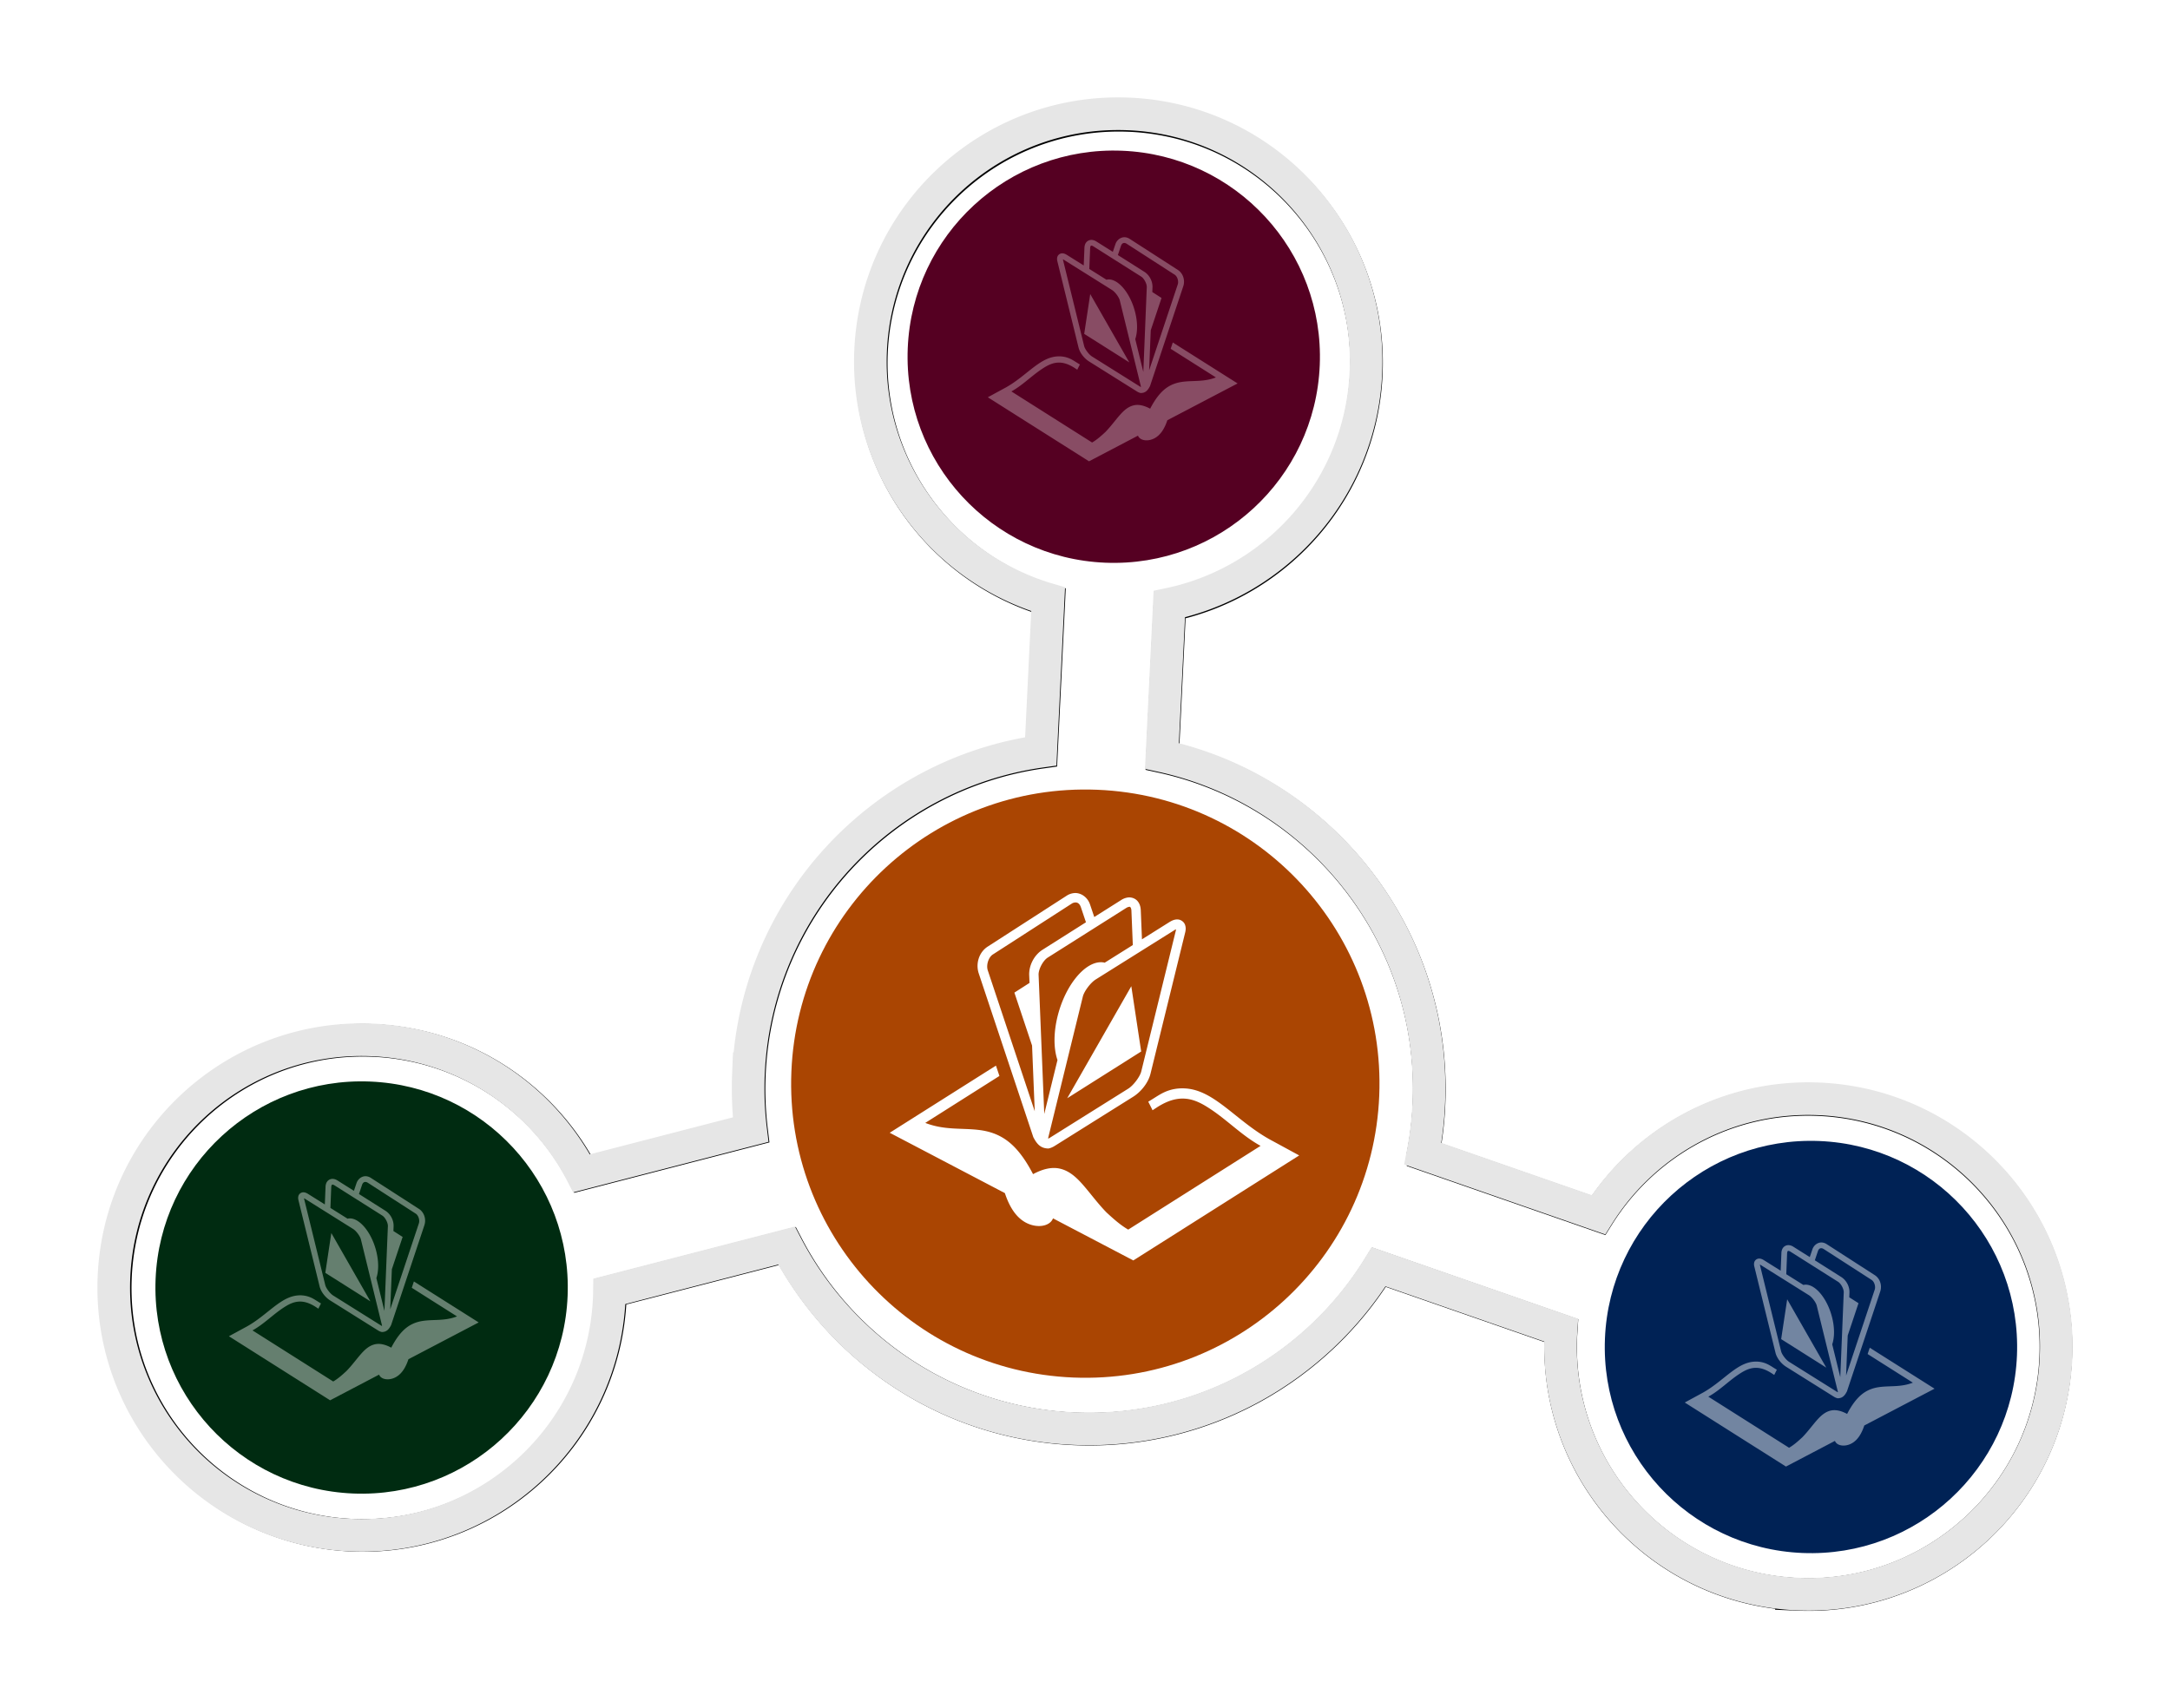
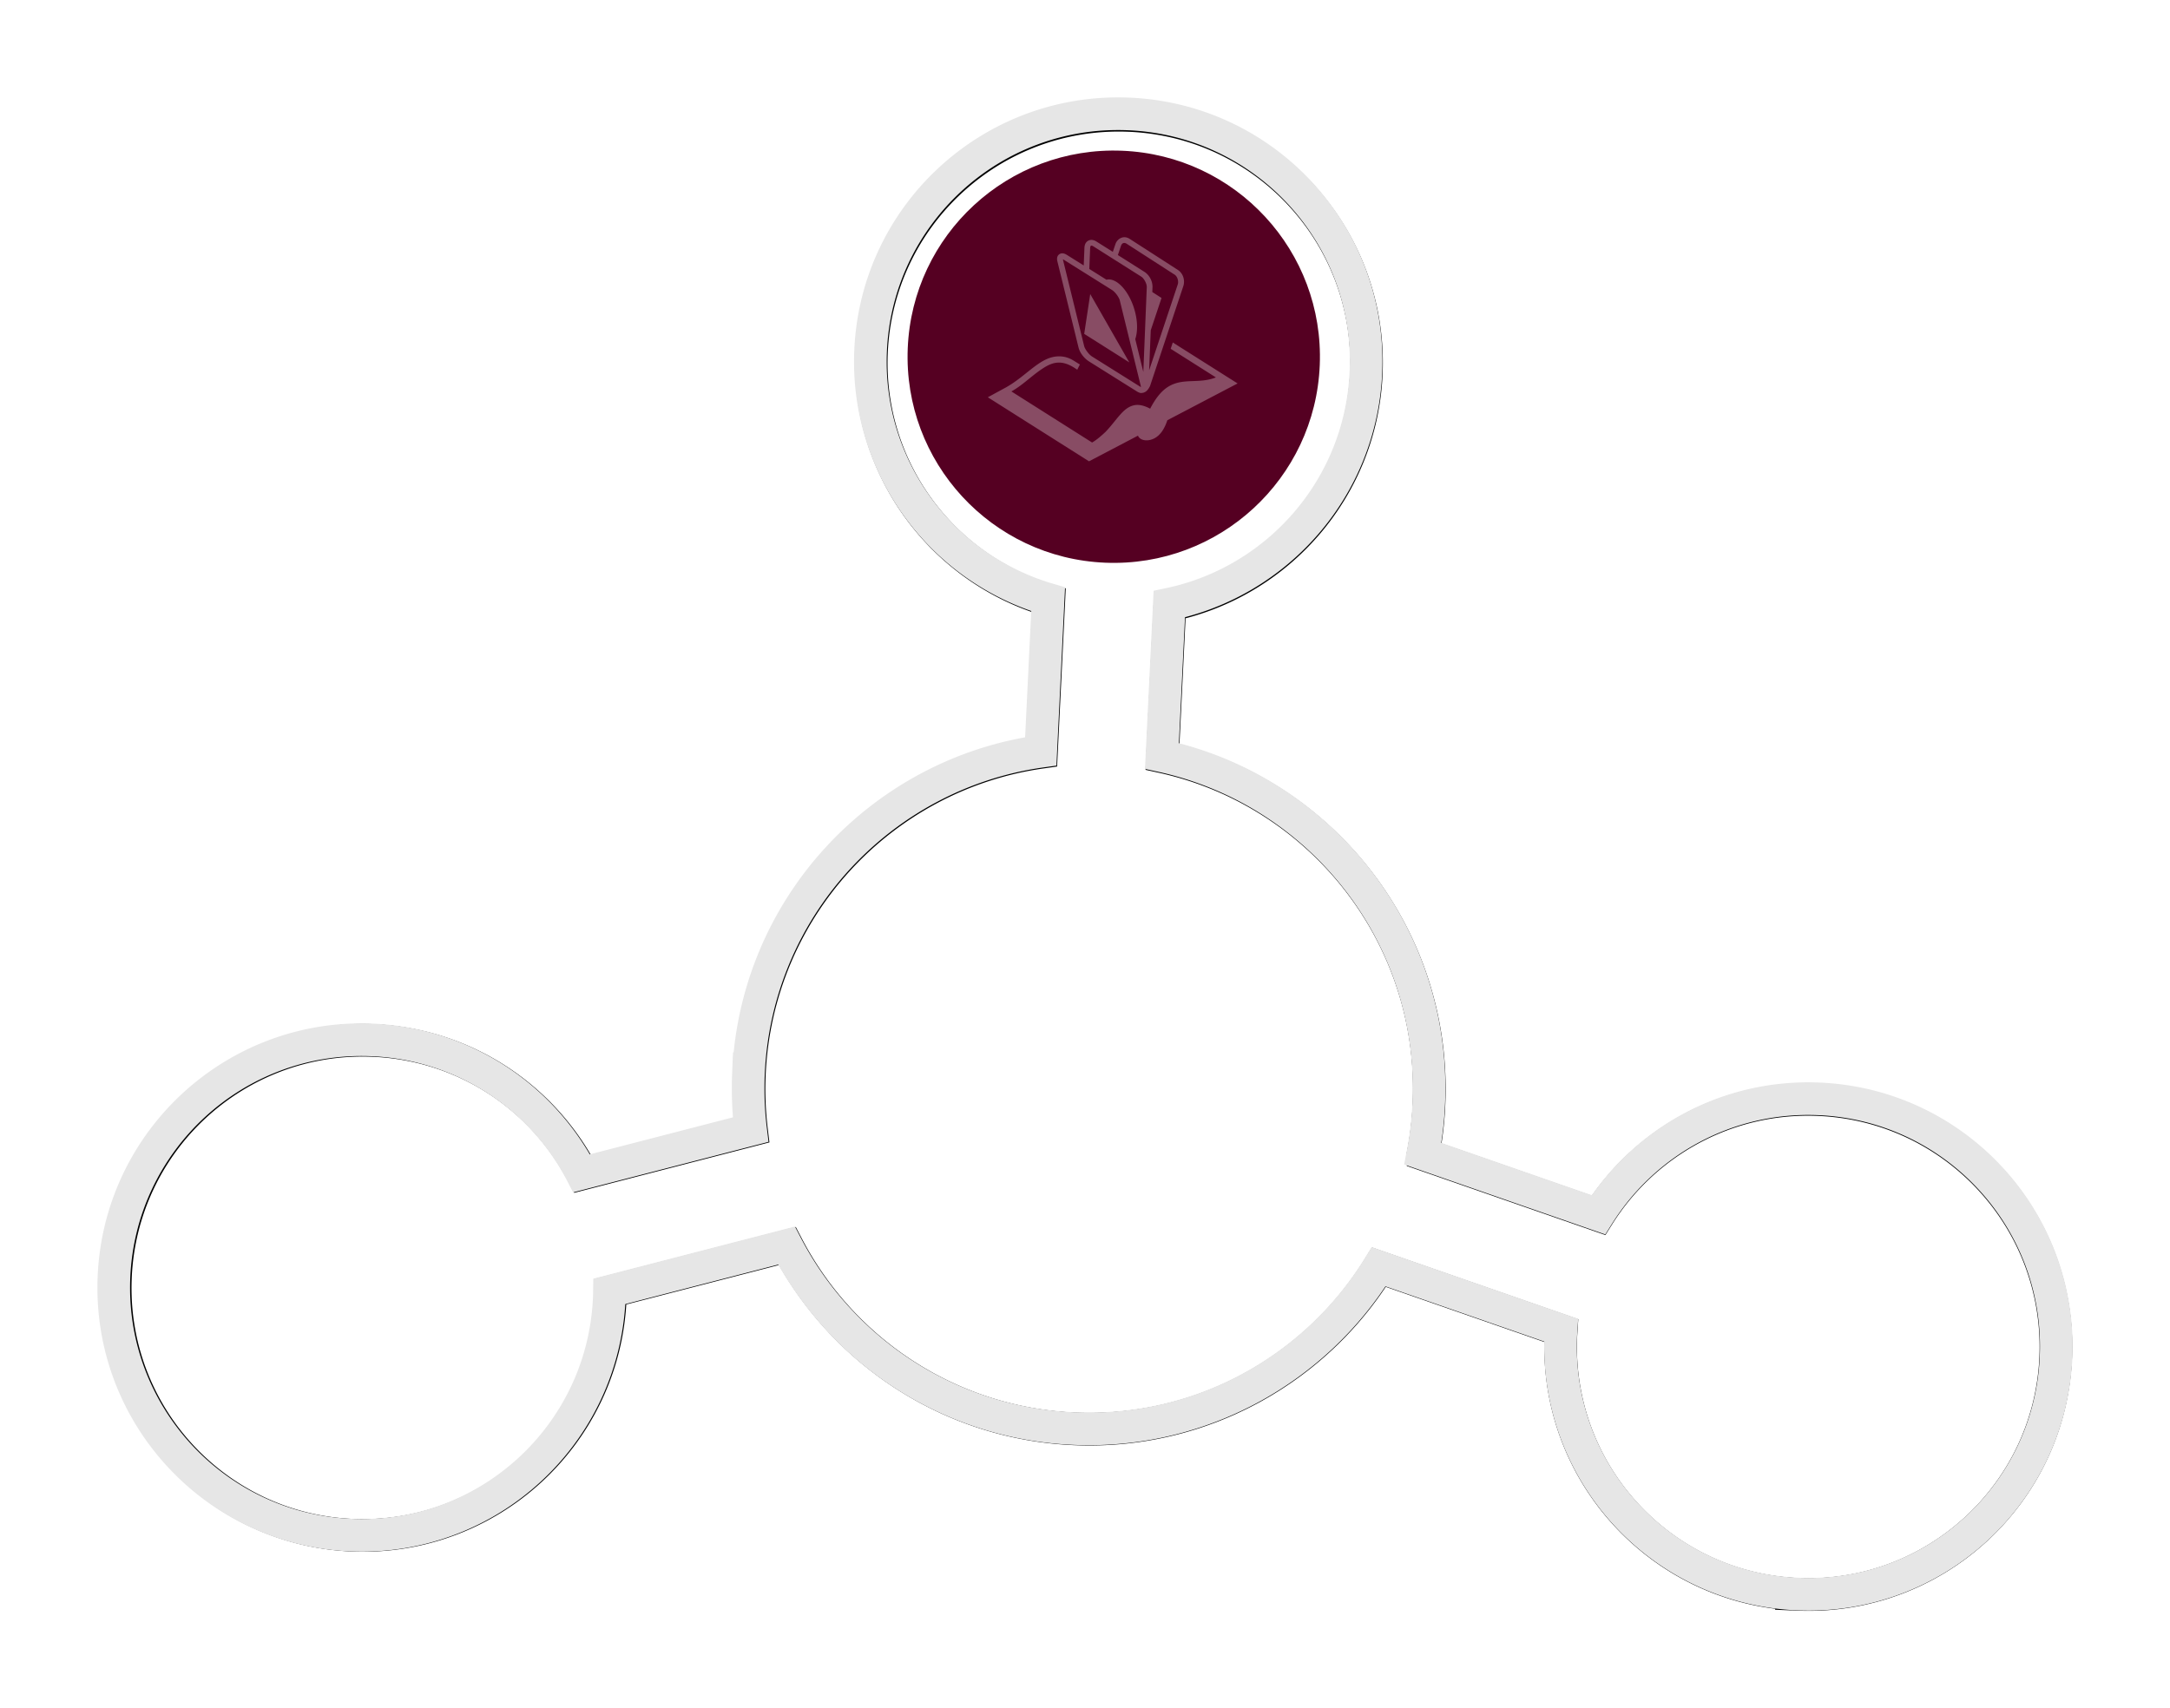
<svg xmlns="http://www.w3.org/2000/svg" viewBox="0 0 358.21 281.98">
  <defs>
    <filter id="a" color-interpolation-filters="sRGB">
      <feGaussianBlur stdDeviation="24.861" />
    </filter>
  </defs>
  <path transform="matrix(-.269 -.011 .011 -.269 271.534 308.525)" d="M-87 171.97c-83.857 0-151.84 67.955-151.84 151.81 0 83.857 67.987 151.84 151.84 151.84 56.416 0 105.63-30.766 131.81-76.438l109 33a210.056 210.056 0 00-2.375 31.594c0 102.7 74.236 188.1 171.97 205.41l-.719 93.094c-65.81 16.64-114.53 76.25-114.53 147.23 0 83.857 67.987 151.84 151.84 151.84 83.857 0 151.84-67.987 151.84-151.84 0-71.1-48.893-130.77-114.88-147.28l.719-93.25c97.191-17.75 170.88-102.87 170.88-205.19 0-11.454-.943-22.673-2.719-33.625l102.35-30.96c26.178 45.672 75.396 76.438 131.81 76.438 83.857 0 151.84-67.987 151.84-151.84 0-83.857-67.987-151.81-151.84-151.81-83.857 0-151.84 67.955-151.84 151.81 0 1.28.031 2.572.063 3.844l-107.22 32.43c-35.98-62.65-103.57-104.84-181-104.84-78.172 0-146.29 43.017-182 106.66l-113.22-34.26c.031-1.272.062-2.565.062-3.844 0-83.857-67.987-151.81-151.84-151.81z" filter="url(#a)" stroke="#000" stroke-linecap="round" stroke-width="20" fill="none" />
  <path d="M296.854 263.175c22.578.92 41.629-16.631 42.549-39.21.92-22.578-16.64-41.63-39.218-42.55-15.19-.619-28.78 7.125-36.329 19.135l-28.986-10.081c.535-2.758.868-5.588.986-8.48 1.127-27.652-17.924-51.46-44.049-57.192l1.215-25.058c17.902-3.757 31.674-19.271 32.453-38.382.92-22.578-16.64-41.63-39.218-42.55-22.578-.92-41.63 16.64-42.55 39.218-.78 19.144 11.73 35.745 29.314 40.916l-1.217 25.1c-26.363 3.712-47.137 25.823-48.259 53.372a56.532 56.532 0 00.363 9.083l-27.896 7.215c-6.547-12.584-19.462-21.408-34.652-22.027-22.578-.92-41.63 16.64-42.55 39.218-.92 22.578 16.64 41.621 39.218 42.541 22.578.92 41.63-16.63 42.55-39.21.013-.344.02-.693.025-1.035l29.224-7.558c9 17.264 26.735 29.365 47.584 30.215 21.048.858 39.86-9.977 50.174-26.72l30.108 10.464c-.023.342-.045.69-.06 1.034-.92 22.578 16.64 41.621 39.219 42.541z" stroke="#e6e6e6" stroke-linecap="round" stroke-width="5.389" fill="none" />
-   <path d="M130.637 176.929c1.092-26.797 23.7-47.635 50.497-46.543s47.635 23.7 46.543 50.497-23.7 47.634-50.497 46.542-47.634-23.7-46.543-50.496z" opacity=".99" fill="#a40" />
-   <path d="M264.934 220.998c.765-18.782 16.611-33.387 35.393-32.622s33.387 16.612 32.622 35.393-16.612 33.387-35.393 32.622-33.387-16.611-32.622-35.393z" fill="#025" />
  <path d="M149.844 57.508c.765-18.782 16.611-33.387 35.393-32.622s33.387 16.612 32.622 35.393-16.612 33.387-35.393 32.622-33.387-16.611-32.622-35.393z" fill="#502" />
-   <path d="M25.684 211.178c.765-18.782 16.611-33.387 35.393-32.622s33.387 16.612 32.622 35.393-16.612 33.387-35.393 32.622-33.387-16.611-32.622-35.393z" fill="#002b11" />
-   <path d="M177.642 147.438c1.015.071 1.94.822 2.296 1.892l.697 2.064 4.433-2.797a2.748 2.748 0 011.102-.424c.562-.074 1.166.12 1.555.533.389.412.563.97.588 1.582l.195 4.791 4.486-2.817c.487-.305.944-.512 1.497-.458.449.043.918.375 1.098.803s.167.873.054 1.333l-5.725 23.328c-.359 1.463-1.54 2.97-2.859 3.798l-12.931 8.105c-.347.217-.708.38-1.065.44-1.262-.017-1.893-.707-2.494-1.883l-9.004-27.024c-.542-1.627.051-3.506 1.48-4.426l13.028-8.398a2.723 2.723 0 011.137-.425c.148-.018.287-.028.433-.017zm-.226 1.561c-.15.019-.326.072-.497.183l-13.028 8.397c-.708.457-1.132 1.73-.831 2.632l7.749 23.249-.442-10.844-2.918-8.74 2.497-1.6-.052-1.26c-.066-1.64.825-3.345 2.21-4.222l7.159-4.532-.821-2.438c-.225-.676-.591-.879-1.026-.825zm9.105.712c-.029-.011-.068-.005-.144.006a1.209 1.209 0 00-.462.18l-12.964 8.197c-.774.49-1.544 1.944-1.507 2.858l.935 22.95 2.182-8.895c-.652-1.901-.678-4.6.091-7.51 1.288-4.87 4.34-8.56 6.992-8.638.176-.005.351.005.524.033.064.01.12.031.182.047l4.647-2.915-.23-5.674c-.015-.346-.114-.512-.168-.57-.028-.03-.047-.058-.076-.07zm7.586 3.75c-.045-.046-.19.069-.3.14l-12.932 8.104c-.874.547-1.917 1.973-2.123 2.81l-5.724 23.347c-.047.207.21.02.287-.03l12.934-8.103c.871-.546 1.935-1.997 2.14-2.83l5.725-23.328c.01-.06.011-.093-.004-.108zm-7.359 9.358l1.63 10.777-12.207 7.715 10.577-18.492zm-22.344 13.107l.575 1.709-12.242 7.752c3.18 1.224 5.938.82 8.798 1.157 1.633.193 3.294.67 4.877 1.895 1.433 1.108 2.786 2.842 4.117 5.407 1.678-.902 3.152-1.208 4.456-.903 1.51.353 2.661 1.393 3.733 2.608 1.228 1.393 2.42 3.056 3.922 4.604 1.136 1.048 2.264 2.068 3.599 2.848l21.847-13.827c-3.141-1.728-5.618-4.398-8.63-6.307-1.31-.845-2.537-1.394-3.83-1.485-1.327-.095-2.777.253-4.58 1.395l-.791.519c-.227-.474-.47-.945-.708-1.415.856-.497 1.78-1.158 2.625-1.55 1.228-.57 2.434-.713 3.565-.633 1.725.122 3.27.843 4.747 1.81 2.952 1.933 5.76 4.851 9.626 6.879l4.355 2.367-27.385 17.336-13.256-6.948c-.5 1.32-2.6 1.69-4.446.723-1.843-.967-2.869-2.98-3.5-4.891l-19.009-9.962 17.538-11.088z" fill="#fff" />
-   <path d="M300.572 205.127c-.62.043-1.183.501-1.4 1.154l-.426 1.259-2.704-1.706a1.676 1.676 0 00-.672-.259 1.123 1.123 0 00-.948.325c-.238.252-.344.592-.359.965l-.119 2.922-2.736-1.718c-.297-.186-.576-.312-.914-.28-.273.027-.56.23-.669.49s-.102.533-.033.814l3.492 14.229c.219.892.94 1.812 1.744 2.316l7.888 4.944c.21.132.431.232.649.268.77-.01 1.155-.431 1.521-1.148l5.492-16.483c.33-.993-.031-2.139-.903-2.7l-7.946-5.122a1.661 1.661 0 00-.694-.26 1.338 1.338 0 00-.264-.01zm.137.952a.728.728 0 01.304.111l7.946 5.122c.432.279.69 1.055.507 1.606l-4.726 14.18.27-6.614 1.78-5.331-1.524-.976.031-.768c.041-1-.502-2.04-1.347-2.576l-4.367-2.764.5-1.487c.138-.412.361-.536.627-.503zm-5.553.434c.018-.007.041-.003.088.004a.737.737 0 01.282.11l7.907 5c.473.299.942 1.185.92 1.743l-.571 13.998-1.33-5.425c.397-1.16.413-2.806-.056-4.58-.786-2.972-2.648-5.223-4.265-5.27a1.706 1.706 0 00-.32.02c-.039.006-.073.02-.111.029l-2.834-1.778.14-3.46c.01-.212.07-.313.103-.349.017-.018.028-.035.046-.042zm-4.627 2.288c.027-.029.116.042.183.084l7.888 4.944c.533.334 1.169 1.203 1.295 1.715l3.491 14.24c.029.126-.128.011-.175-.018l-7.889-4.943c-.531-.334-1.18-1.218-1.305-1.726l-3.492-14.23c-.007-.036-.007-.056.002-.065zm4.488 5.707l-.994 6.574 7.446 4.706-6.452-11.28zm13.63 7.995l-.351 1.043 7.467 4.728c-1.94.747-3.622.5-5.366.706-.997.118-2.01.409-2.975 1.155-.874.677-1.7 1.734-2.512 3.299-1.023-.55-1.922-.737-2.717-.551-.922.215-1.624.85-2.277 1.59-.75.85-1.476 1.864-2.393 2.809-.692.639-1.38 1.261-2.195 1.737l-13.325-8.434c1.915-1.054 3.426-2.682 5.263-3.847.799-.516 1.548-.85 2.337-.906.809-.057 1.693.155 2.794.851l.482.317c.138-.29.287-.577.431-.863-.522-.303-1.086-.707-1.601-.946a4.348 4.348 0 00-2.174-.386c-1.052.075-1.995.514-2.896 1.104-1.8 1.18-3.513 2.96-5.871 4.196l-2.657 1.444 16.704 10.574 8.086-4.238c.304.805 1.586 1.031 2.711.44 1.125-.589 1.75-1.817 2.136-2.983l11.594-6.075-10.697-6.764z" opacity=".449" fill="#fff" />
  <path d="M60.248 194.187c-.62.043-1.183.501-1.4 1.154l-.426 1.259-2.704-1.706a1.676 1.676 0 00-.672-.259 1.123 1.123 0 00-.948.325c-.238.252-.344.592-.359.965l-.119 2.922-2.736-1.718c-.297-.186-.576-.312-.914-.28-.273.027-.56.23-.669.49s-.102.533-.033.814l3.492 14.229c.219.892.94 1.812 1.744 2.316l7.888 4.944c.21.132.431.232.649.268.77-.01 1.155-.431 1.521-1.148l5.492-16.483c.33-.993-.031-2.139-.903-2.7l-7.946-5.122a1.661 1.661 0 00-.694-.26 1.338 1.338 0 00-.264-.01zm.137.952a.728.728 0 01.304.111l7.946 5.122c.432.279.69 1.055.507 1.606l-4.726 14.18.27-6.614 1.78-5.331-1.524-.976.031-.768c.041-1-.502-2.04-1.347-2.576l-4.367-2.764.5-1.487c.138-.412.361-.536.627-.503zm-5.553.434c.018-.007.041-.003.088.004a.737.737 0 01.282.11l7.907 5c.473.299.942 1.185.92 1.743l-.571 13.998-1.33-5.425c.397-1.16.413-2.806-.056-4.58-.786-2.972-2.648-5.223-4.265-5.27a1.706 1.706 0 00-.32.02c-.039.006-.073.02-.111.029l-2.834-1.778.14-3.46c.01-.212.07-.313.103-.349.017-.018.028-.035.046-.042zm-4.627 2.288c.027-.029.116.042.183.084l7.888 4.944c.533.334 1.169 1.203 1.295 1.715l3.491 14.24c.029.126-.128.011-.175-.018l-7.889-4.943c-.531-.334-1.18-1.218-1.305-1.726l-3.492-14.23c-.007-.036-.007-.056.002-.065zm4.488 5.707l-.994 6.574 7.446 4.706-6.452-11.28zm13.63 7.995l-.351 1.043 7.467 4.728c-1.94.747-3.622.5-5.366.706-.997.118-2.01.409-2.975 1.155-.874.677-1.7 1.734-2.512 3.299-1.023-.55-1.922-.737-2.717-.551-.922.215-1.624.85-2.277 1.59-.75.85-1.476 1.864-2.393 2.809-.692.639-1.38 1.261-2.195 1.737l-13.325-8.434c1.915-1.054 3.426-2.682 5.263-3.847.799-.516 1.548-.85 2.337-.906.809-.057 1.693.155 2.794.851l.482.317c.138-.29.287-.577.431-.863-.522-.303-1.086-.707-1.601-.946a4.348 4.348 0 00-2.174-.386c-1.052.075-1.995.514-2.896 1.104-1.8 1.18-3.513 2.96-5.871 4.196l-2.657 1.444 16.704 10.574 8.086-4.238c.304.805 1.586 1.031 2.711.44 1.125-.589 1.75-1.817 2.136-2.983l11.594-6.075-10.697-6.764z" opacity=".397" fill="#fff" />
  <path d="M185.522 39.166c-.62.043-1.183.501-1.4 1.154l-.426 1.259-2.704-1.706a1.676 1.676 0 00-.672-.259 1.123 1.123 0 00-.948.325c-.238.252-.344.592-.359.965l-.119 2.922-2.736-1.718c-.297-.186-.576-.312-.914-.28-.273.027-.56.23-.669.49s-.102.533-.033.814l3.492 14.229c.219.892.94 1.812 1.744 2.316l7.888 4.944c.21.132.431.232.649.268.77-.01 1.155-.431 1.521-1.148l5.492-16.483c.33-.993-.031-2.139-.903-2.7l-7.946-5.122a1.661 1.661 0 00-.694-.26 1.338 1.338 0 00-.264-.01zm.137.952a.728.728 0 01.304.111l7.946 5.122c.432.279.69 1.055.507 1.606l-4.726 14.18.27-6.614 1.78-5.331-1.524-.976.031-.768c.041-1-.502-2.04-1.347-2.576l-4.367-2.764.5-1.487c.138-.412.361-.536.627-.503zm-5.553.434c.018-.007.041-.003.088.004a.737.737 0 01.282.11l7.907 5c.473.299.942 1.185.92 1.743l-.571 13.998-1.33-5.425c.397-1.16.413-2.806-.056-4.58-.786-2.972-2.648-5.223-4.265-5.27a1.706 1.706 0 00-.32.02c-.039.006-.073.02-.111.029l-2.834-1.778.14-3.46c.01-.212.07-.313.103-.349.017-.018.028-.035.046-.042zm-4.627 2.288c.027-.029.116.042.183.084l7.888 4.944c.533.334 1.169 1.203 1.295 1.715l3.491 14.24c.029.126-.128.011-.175-.018l-7.889-4.943c-.531-.334-1.18-1.218-1.305-1.726l-3.492-14.23c-.007-.036-.007-.056.002-.065zm4.488 5.707l-.994 6.574 7.446 4.706-6.452-11.28zm13.63 7.995l-.351 1.043 7.467 4.728c-1.94.747-3.622.5-5.366.706-.997.118-2.01.409-2.975 1.155-.874.677-1.7 1.734-2.512 3.299-1.023-.55-1.922-.737-2.717-.551-.922.215-1.624.85-2.277 1.59-.75.85-1.476 1.864-2.393 2.809-.692.639-1.38 1.261-2.195 1.737l-13.325-8.434c1.915-1.054 3.426-2.682 5.263-3.847.799-.516 1.548-.85 2.337-.906.809-.057 1.693.155 2.794.851l.482.317c.138-.29.287-.577.431-.863-.522-.303-1.086-.707-1.601-.946a4.348 4.348 0 00-2.174-.386c-1.052.075-1.995.514-2.896 1.104-1.8 1.18-3.513 2.96-5.871 4.196l-2.657 1.444 16.704 10.574 8.086-4.238c.304.805 1.586 1.031 2.711.44 1.125-.589 1.75-1.817 2.136-2.983l11.594-6.075-10.697-6.764z" opacity=".3" fill="#fff" />
</svg>